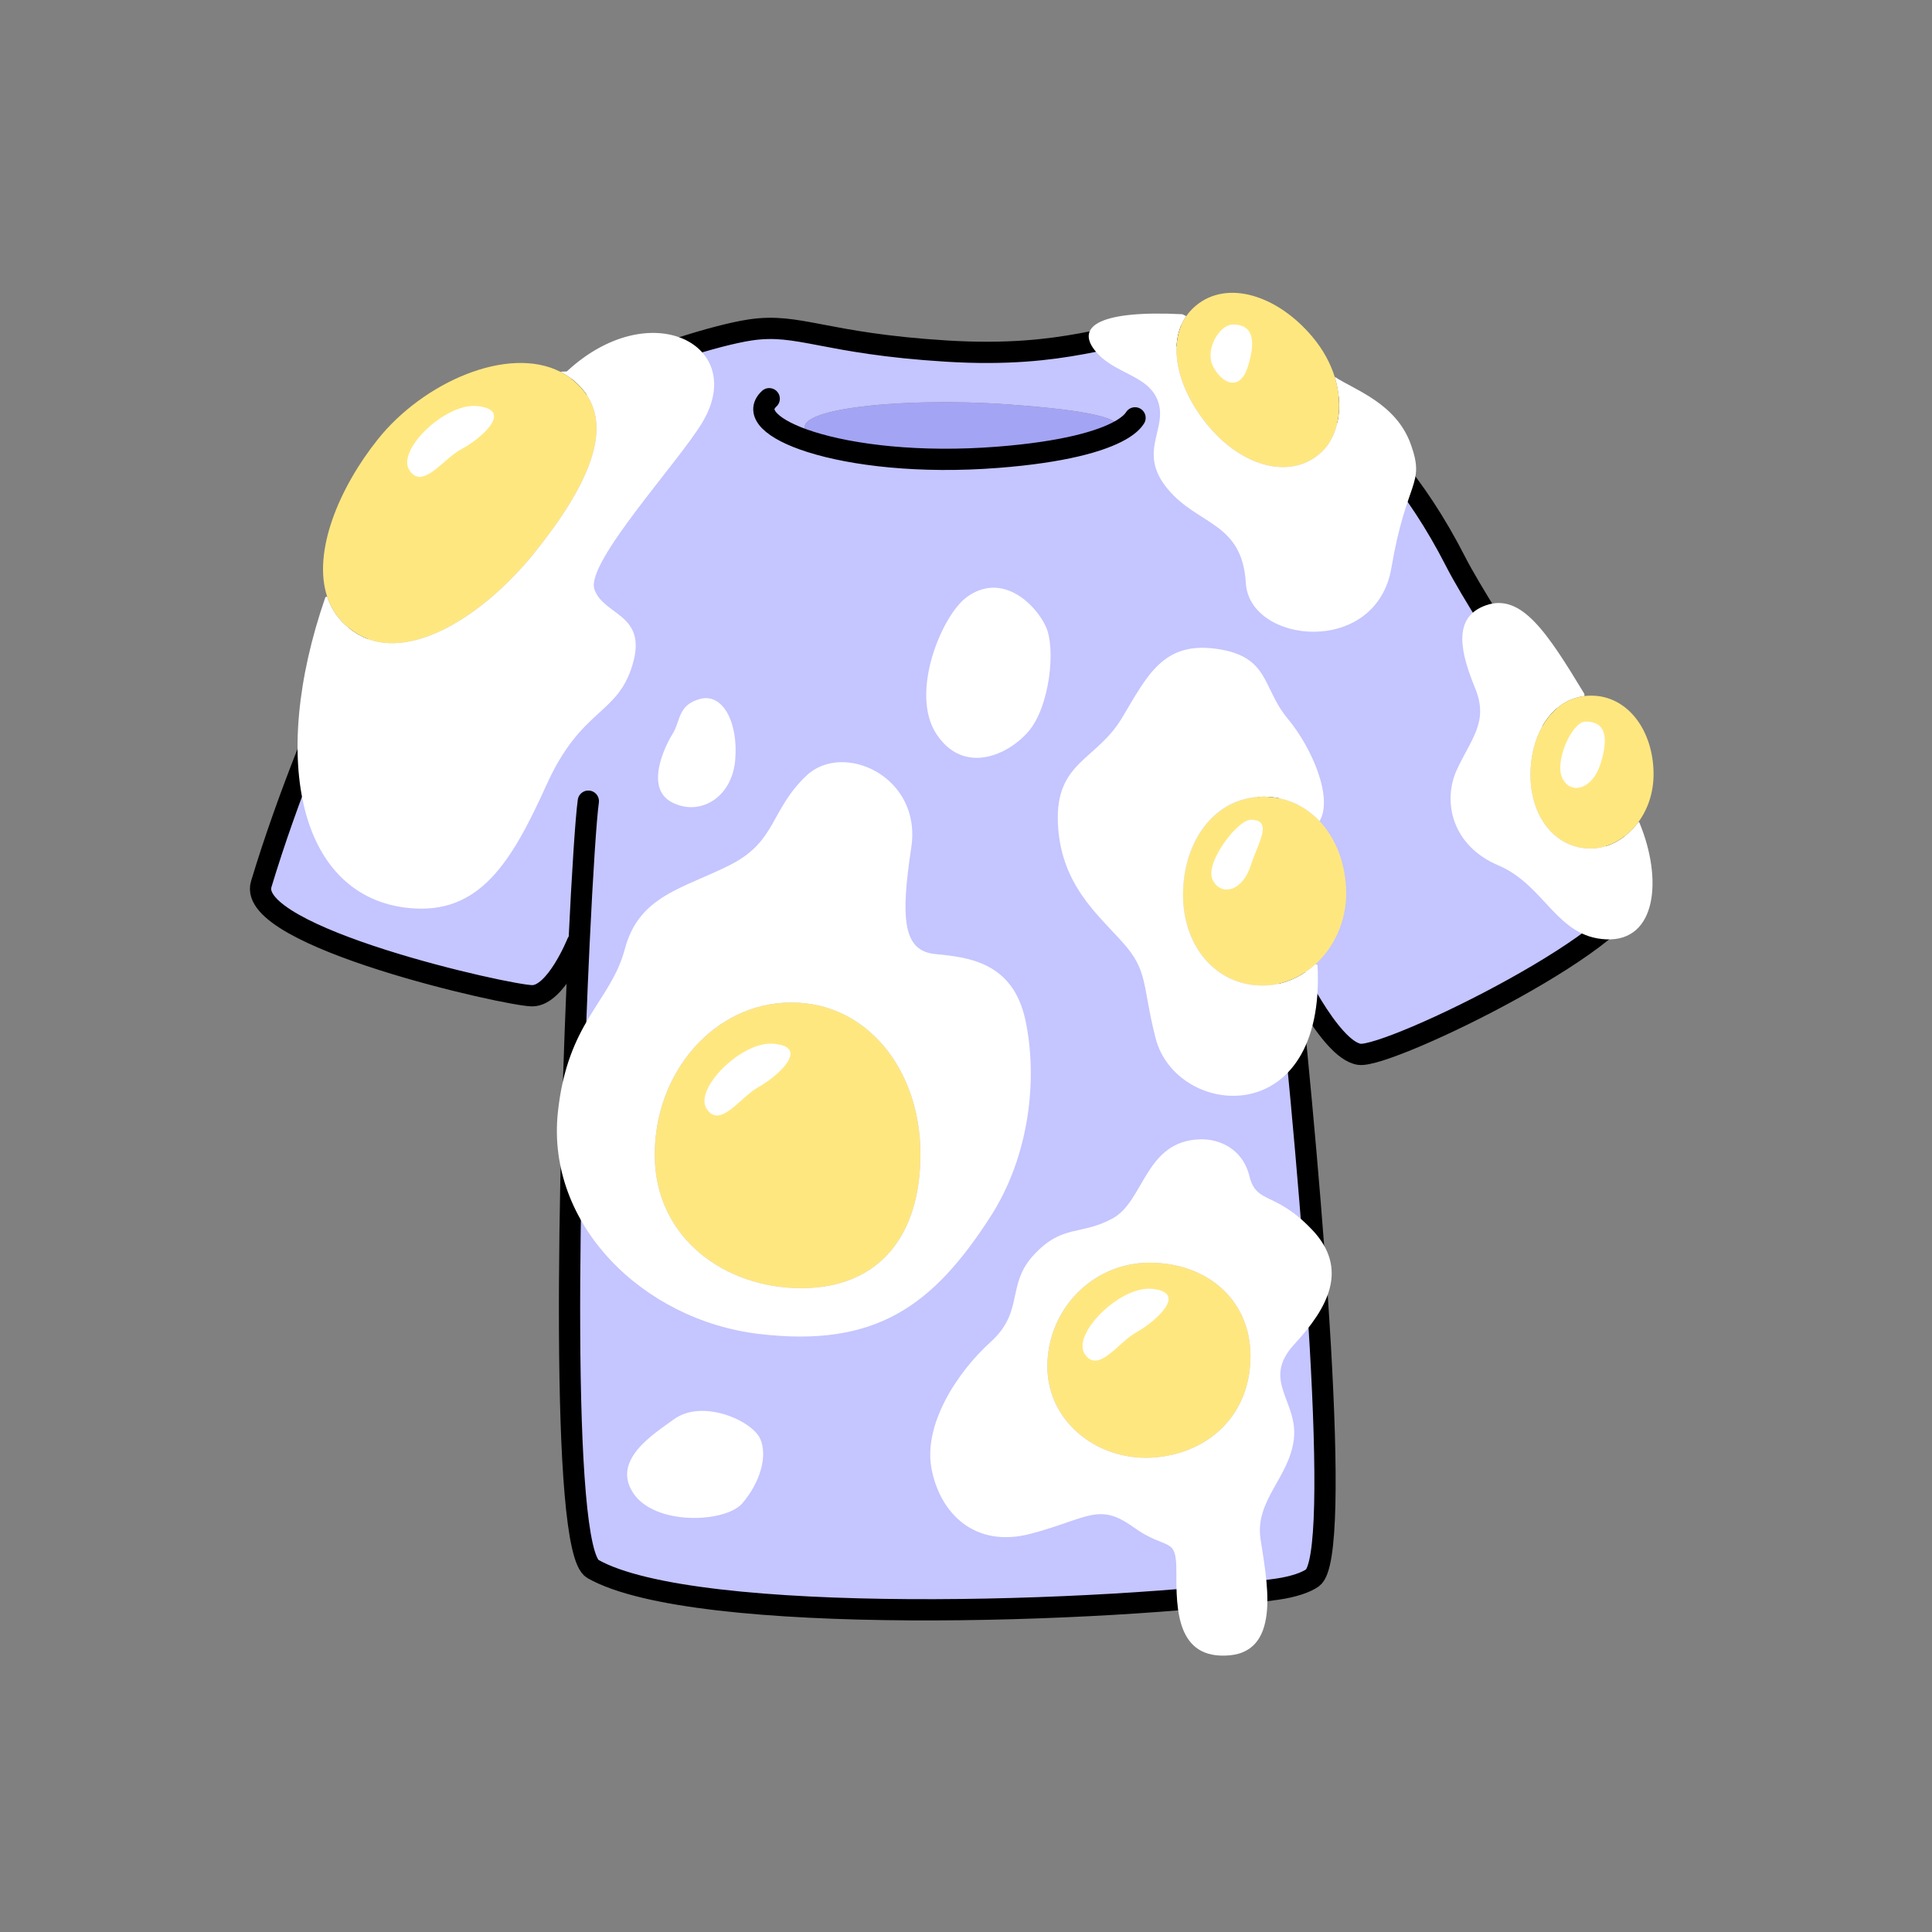
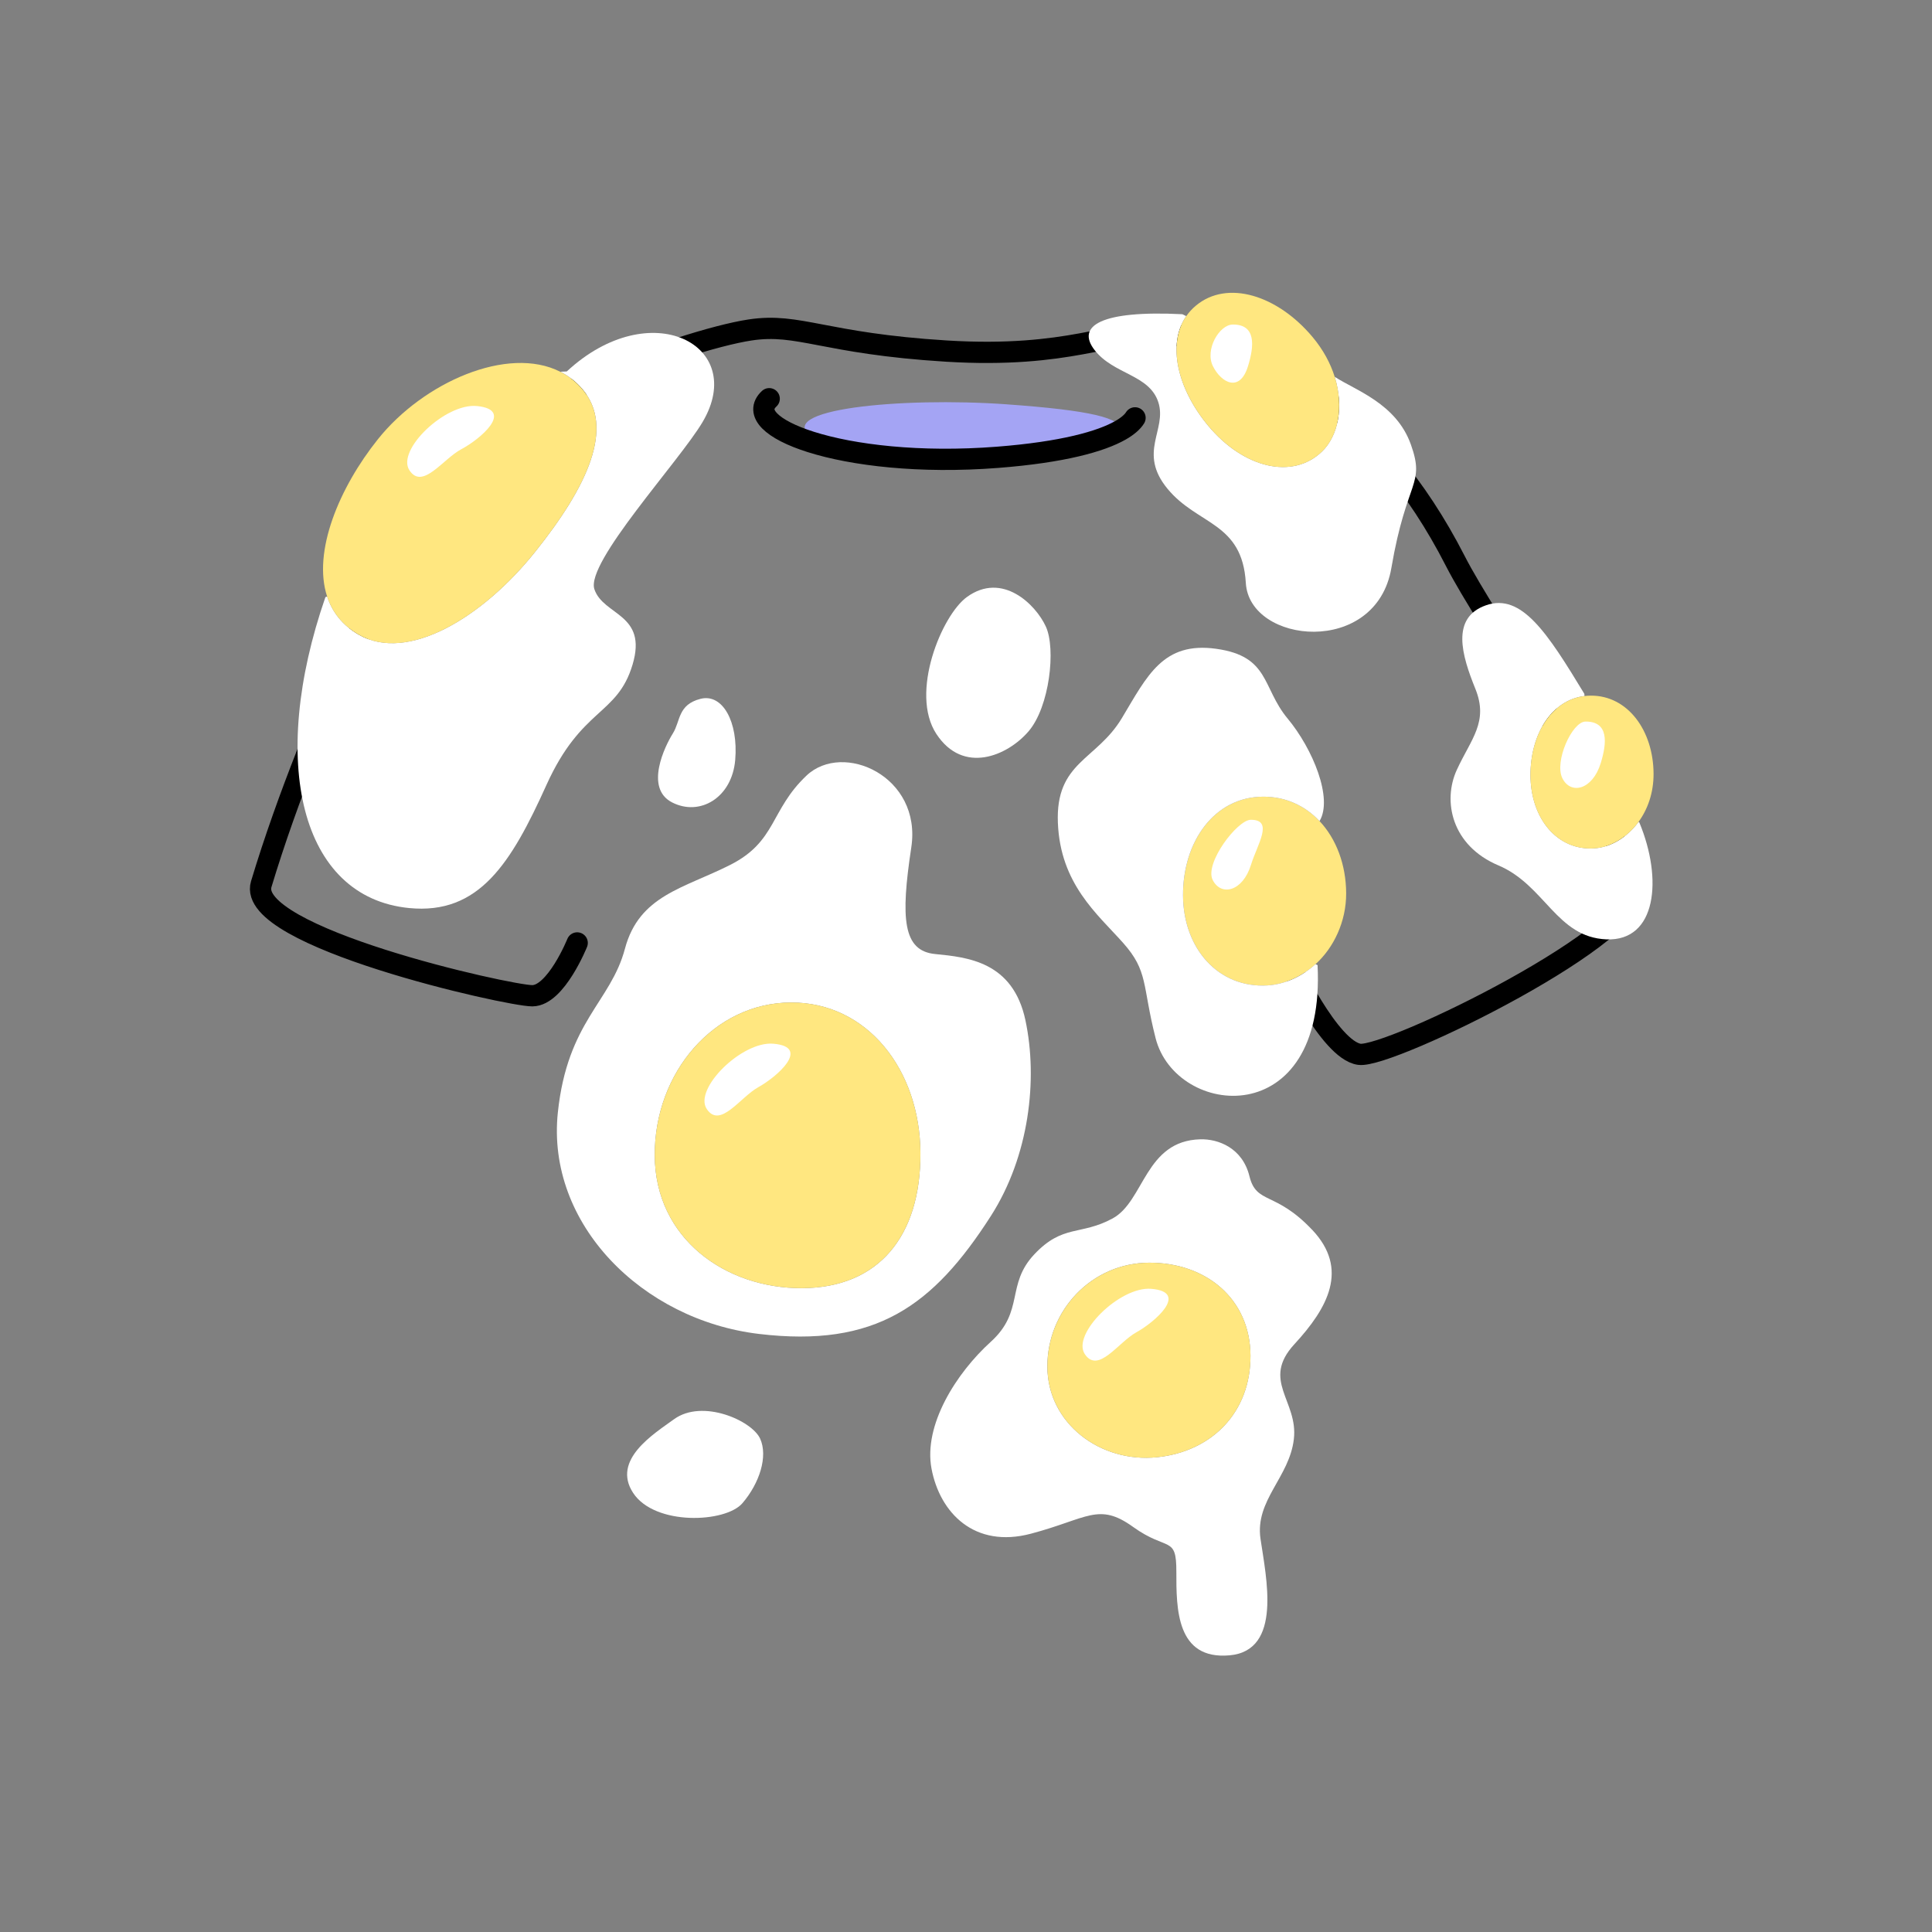
<svg xmlns="http://www.w3.org/2000/svg" id="Layer_2" viewBox="0 0 1000 1000">
  <rect x="0" y="0" width="1000" height="1000" fill="#808080" stroke="none" />
  <defs>
    <style>.cls-1,.cls-2{fill:none;}.cls-3{fill:#fff;}.cls-4{fill:#ffe780;}.cls-5{fill:#a4a4f4;}.cls-6{fill:#c5c5ff;}.cls-2{stroke:#000;stroke-linecap:round;stroke-linejoin:round;stroke-width:11px;}</style>
  </defs>
  <g id="Layer_5">
    <g>
-       <rect class="cls-1" width="1000" height="1000" />
      <g>
        <g>
          <g>
            <g>
              <g>
-                 <path class="cls-6" d="m579.97,222.71c.86-6.31-15.65-10.35-58.78-13.42-55.04-3.92-121.71,2.63-100.8,17.12l-.74,2.35c21.71,6.88,56.29,11.09,96.68,7.95,33.78-2.63,53.54-8.23,63.63-13.99Zm86.41,274.84c12.38,118.06,28.71,307.81,12.96,319.13-3.08,2.22-9.47,4.62-18.54,5.9-88.09,12.37-301.16,19.45-353.92-10.5-17.2-9.76-12.57-210.59-7.17-323.97l-.98-.05s-10.99,27.28-23.22,27.34c-12.23.06-148.53-30.46-140.32-57.74,27.39-90.94,78.63-189.52,88.65-206.25,21.73-36.3,129.74-75.38,164.35-80.62,25.45-3.85,37.89,7.01,101.67,10.93,63.77,3.92,85.77-10.9,109.53-9.14,54.83,4.07,113.84,39.61,153.76,117.61,17.23,33.66,67.6,101.59,92.35,168.18,8.66,23.3-126.32,89.5-141.9,87.34-15.57-2.15-36.9-48.19-36.9-48.19l-.34.03Z" />
                <path class="cls-5" d="m521.19,209.29c43.12,3.07,59.64,7.11,58.78,13.42-10.09,5.76-29.85,11.36-63.63,13.99-40.39,3.15-74.97-1.06-96.68-7.95l.74-2.35c-20.91-14.49,45.76-21.03,100.8-17.12Z" />
              </g>
              <g>
                <path class="cls-2" d="m666.72,497.52s21.33,46.04,36.9,48.19c15.58,2.15,150.56-64.05,141.9-87.34-24.75-66.59-75.13-134.52-92.35-168.18-39.92-78-98.93-113.54-153.76-117.61-23.77-1.76-45.76,13.06-109.53,9.14-63.78-3.92-76.22-14.79-101.67-10.93-34.61,5.24-142.62,44.33-164.35,80.62-10.02,16.73-61.26,115.31-88.65,206.25-8.22,27.27,128.09,57.79,140.32,57.74,12.23-.06,23.22-27.34,23.22-27.34" />
-                 <path class="cls-2" d="m656.32,410.31c1.8,12.77,5.68,45.53,10.06,87.25,12.38,118.06,28.71,307.81,12.96,319.13-3.08,2.22-9.47,4.62-18.54,5.9-88.09,12.37-301.16,19.45-353.92-10.5-17.2-9.76-12.57-210.59-7.17-323.97,1.77-37.08,3.61-64.8,4.81-73.44" />
                <path class="cls-2" d="m398.14,206.37c-7.78,7.25,1.3,15.98,21.52,22.38,21.71,6.88,56.29,11.09,96.68,7.95,33.78-2.63,53.54-8.23,63.63-13.99,3.79-2.17,6.23-4.36,7.52-6.43" />
              </g>
            </g>
            <g>
              <path class="cls-3" d="m848.52,425.72c12.21,29.29,8.91,61.53-16.99,60.49-25.9-1.03-31.77-28.05-55.99-38.3-24.21-10.25-28.92-33.24-21.51-49.4,7.41-16.14,16.58-24.82,9.59-42.05-6.98-17.23-12.82-36.77,5.56-43.18,18.39-6.41,31.72,14.24,50.85,45.8l.14,1.17c-17.25,2.09-28.09,20.08-27.99,41.1.1,22.33,13.91,38.97,33,37.75,8.37-.53,16.97-5.52,22.93-13.7l.42.31Z" />
              <path class="cls-4" d="m855.88,400.49c.04,9.89-3.04,18.42-7.79,24.93-5.96,8.18-14.56,13.17-22.93,13.7-19.1,1.22-32.9-15.42-33-37.75-.09-21.02,10.74-39.01,27.99-41.1,1.06-.14,2.15-.2,3.27-.21,19.13-.09,32.36,18.1,32.46,40.43Z" />
              <path class="cls-3" d="m730.25,230.03c7.58,21.26-2.22,17.85-10.07,63.91-7.85,46.07-73.47,39.46-75.34,7.82-1.87-31.64-24.88-29.81-40.5-48.73-15.63-18.92-.14-30.5-4.8-44.87-4.68-14.36-23.09-14.28-32.93-26.9-9.84-12.61,3.36-20.73,45.38-18.62l2.01.98c-10.07,14.6-4.46,37.87,11.5,56.91,18.1,21.61,43.36,27.97,58.72,13.22,8.37-8.03,11.49-23,6.63-38.62l.11-.04c10.39,6.86,31.71,13.67,39.28,34.93Z" />
              <path class="cls-4" d="m690.86,195.14c4.86,15.63,1.74,30.59-6.63,38.62-15.37,14.75-40.62,8.39-58.72-13.22-15.96-19.05-21.57-42.31-11.5-56.91,1.36-1.97,3-3.78,4.94-5.4,16.32-13.67,42.33-5.4,60.43,16.21,5.57,6.65,9.33,13.74,11.49,20.7Z" />
              <path class="cls-4" d="m682.99,424.99c8.63,9.16,13.71,22.5,13.78,37.32s-6.53,28.31-15.85,36.74c-7.25,6.56-16.16,10.48-24.86,11-25.31,1.53-43.6-19.04-43.72-46.63-.12-27.58,16.08-50.95,41.44-51.06,11.73-.05,21.8,4.74,29.22,12.63Z" />
              <path class="cls-3" d="m666.44,371.87c13.18,15.9,23.58,41.44,16.55,53.12-7.42-7.89-17.48-12.69-29.22-12.63-25.35.11-41.56,23.48-41.44,51.06.12,27.59,18.41,48.15,43.72,46.63,8.7-.52,17.61-4.44,24.86-11l1.06.49c4.42,86.86-73.3,79.16-83.84,37.78-7.05-27.68-3.62-34.51-16.92-49.41-13.3-14.9-32.36-30.35-33.65-61.99-1.29-31.65,19.99-32.32,33.13-54.24,13.14-21.92,21.29-39.75,48.93-35.85,27.65,3.9,23.51,19.99,36.81,36.04Z" />
              <path class="cls-3" d="m679.22,636.58c19.11,20.26,8.17,40.29-9.23,59.16-17.4,18.86,2.01,29.28-.29,49.12-2.3,19.84-20.18,31.64-17.27,51.6,2.91,19.97,11.46,57.92-16.05,60.34s-27.54-24.14-27.5-43.21c.05-19.08-4.52-10.41-22.41-23.27-17.89-12.86-23.48-4.28-52.83,3.51s-47.17-10.86-51.48-33.59c-4.31-22.73,12.95-49.66,30.6-65.66,17.65-16,7.78-29.56,22.57-45.31,14.79-15.74,23.99-9.62,40.53-18.59,16.53-8.97,16.7-40.24,45.48-40.98,9.22-.23,21.77,4.44,25.38,19.14,3.61,14.7,13.36,7.49,32.49,27.75Zm-80.18,117.67c28.29-3,48.33-23.26,48.2-52.58-.13-29.32-22.98-48.23-52.52-48.1-29.55.13-52.74,24.59-52.61,53.91.13,29.33,27.55,49.88,56.92,46.76Z" />
              <path class="cls-4" d="m647.25,701.67c.13,29.32-19.92,49.57-48.2,52.58-29.37,3.12-56.79-17.43-56.92-46.76-.13-29.32,23.06-53.78,52.61-53.91,29.54-.13,52.38,18.78,52.52,48.1Z" />
              <path class="cls-3" d="m541.36,324.38c5.23,11.48,1.91,41.42-8.96,54.13-10.88,12.71-33.85,22.59-47.75,1.36-13.9-21.23,2.85-61.46,15.79-70.84,18.35-13.32,35.69,3.87,40.92,15.35Z" />
              <path class="cls-3" d="m530.77,528.13c6.47,30.47,2.04,70.2-17.96,101.36-29.8,46.43-59.54,68.16-119.99,60.95-60.45-7.21-110.15-57.01-104.08-114.62,4.97-47.2,27.36-57.09,34.72-84.74,7.36-27.65,30.36-31.21,54.47-43.4,24.11-12.19,20.59-28.29,39.5-46.22,18.91-17.92,59.84.31,54.25,37.17-5.59,36.85-4.36,53.53,12.33,55.18,16.69,1.65,40.29,3.85,46.76,34.31Zm-115.62,138.62c39.57-.18,61.46-26.84,61.26-69.9s-27.53-78.14-67.1-77.96c-39.56.18-70.61,36.09-70.42,79.15s36.7,68.88,76.26,68.71Z" />
              <path class="cls-4" d="m476.41,596.85c.19,43.06-21.69,69.72-61.26,69.9-39.56.18-76.07-25.65-76.26-68.71s30.86-78.98,70.42-79.15c39.57-.18,66.91,34.9,67.1,77.96Z" />
              <path class="cls-3" d="m393.43,744.6c4.21,9.26-.36,23.19-9.13,33.43-8.76,10.24-45.39,11.8-56.6-5.31-11.2-17.11,10.73-30.55,21.16-38.12,14.79-10.73,40.34.75,44.56,10Z" />
              <path class="cls-3" d="m362.57,361.72c11.49-2.93,19.62,12,17.98,31.57-1.64,19.58-18.28,29.44-32.7,22.02s-3.58-29.34.42-35.69,2.48-14.88,14.3-17.9Z" />
              <path class="cls-3" d="m293.34,192.28c43.3-40.17,93.86-13.64,70.32,26.15-12.08,20.42-60.67,72.78-56,86.57,4.66,13.79,27.68,12.53,19.74,39.04-7.94,26.5-26.37,21.98-44.6,62.34-18.23,40.37-34.8,67.2-71.07,63.62-56.3-5.55-72.84-75.63-43.3-160.93l.91-.31c2.65,8.08,7.92,14.92,16.44,19.79,25.31,14.48,64.01-8.92,91.17-42.87,27.17-33.94,41.37-64.45,24.5-84.25-3.31-3.88-7.17-6.86-11.43-9.03l3.33-.14Z" />
              <path class="cls-4" d="m301.44,201.45c16.87,19.8,2.67,50.31-24.5,84.25-27.16,33.95-65.86,57.35-91.17,42.87-8.51-4.87-13.78-11.72-16.44-19.79-7.63-23.16,6.2-56.36,26.34-81.52,23.48-29.35,67.15-48.65,94.34-34.83,4.26,2.17,8.11,5.15,11.43,9.03Z" />
            </g>
            <path class="cls-3" d="m246.86,210.17c-16.29-1.63-41.74,22.75-34.97,33.2,6.77,10.45,17.34-5.81,26.9-10.87,9.56-5.05,27.89-20.35,8.06-22.34Z" />
            <path class="cls-3" d="m400.2,540.22c-16.32-1.35-41.33,23.49-34.37,33.82,6.95,10.33,17.24-6.12,26.71-11.34,9.47-5.22,27.53-20.84,7.67-22.48Z" />
            <path class="cls-3" d="m595.88,667.09c-16.32-1.35-41.33,23.49-34.37,33.82s17.24-6.12,26.71-11.34,27.53-20.84,7.67-22.48Z" />
            <path class="cls-3" d="m647.4,424.32c-6.96.03-24.07,22.55-19.71,31.16,4.35,8.61,15.56,5.97,19.82-7.86,3.25-10.56,11.98-23.36-.1-23.3Z" />
          </g>
          <path class="cls-3" d="m820.66,373.48c-6.96.03-16.31,20.79-11.95,29.4,4.35,8.61,15.56,5.97,19.82-7.86,3.25-10.56,4.22-21.6-7.86-21.54Z" />
        </g>
        <path class="cls-3" d="m638.1,167.98c-6.96.03-14.62,13.01-10.26,21.62,4.35,8.61,13.87,13.75,18.13-.08,3.25-10.56,4.22-21.6-7.86-21.54Z" />
      </g>
    </g>
  </g>
</svg>